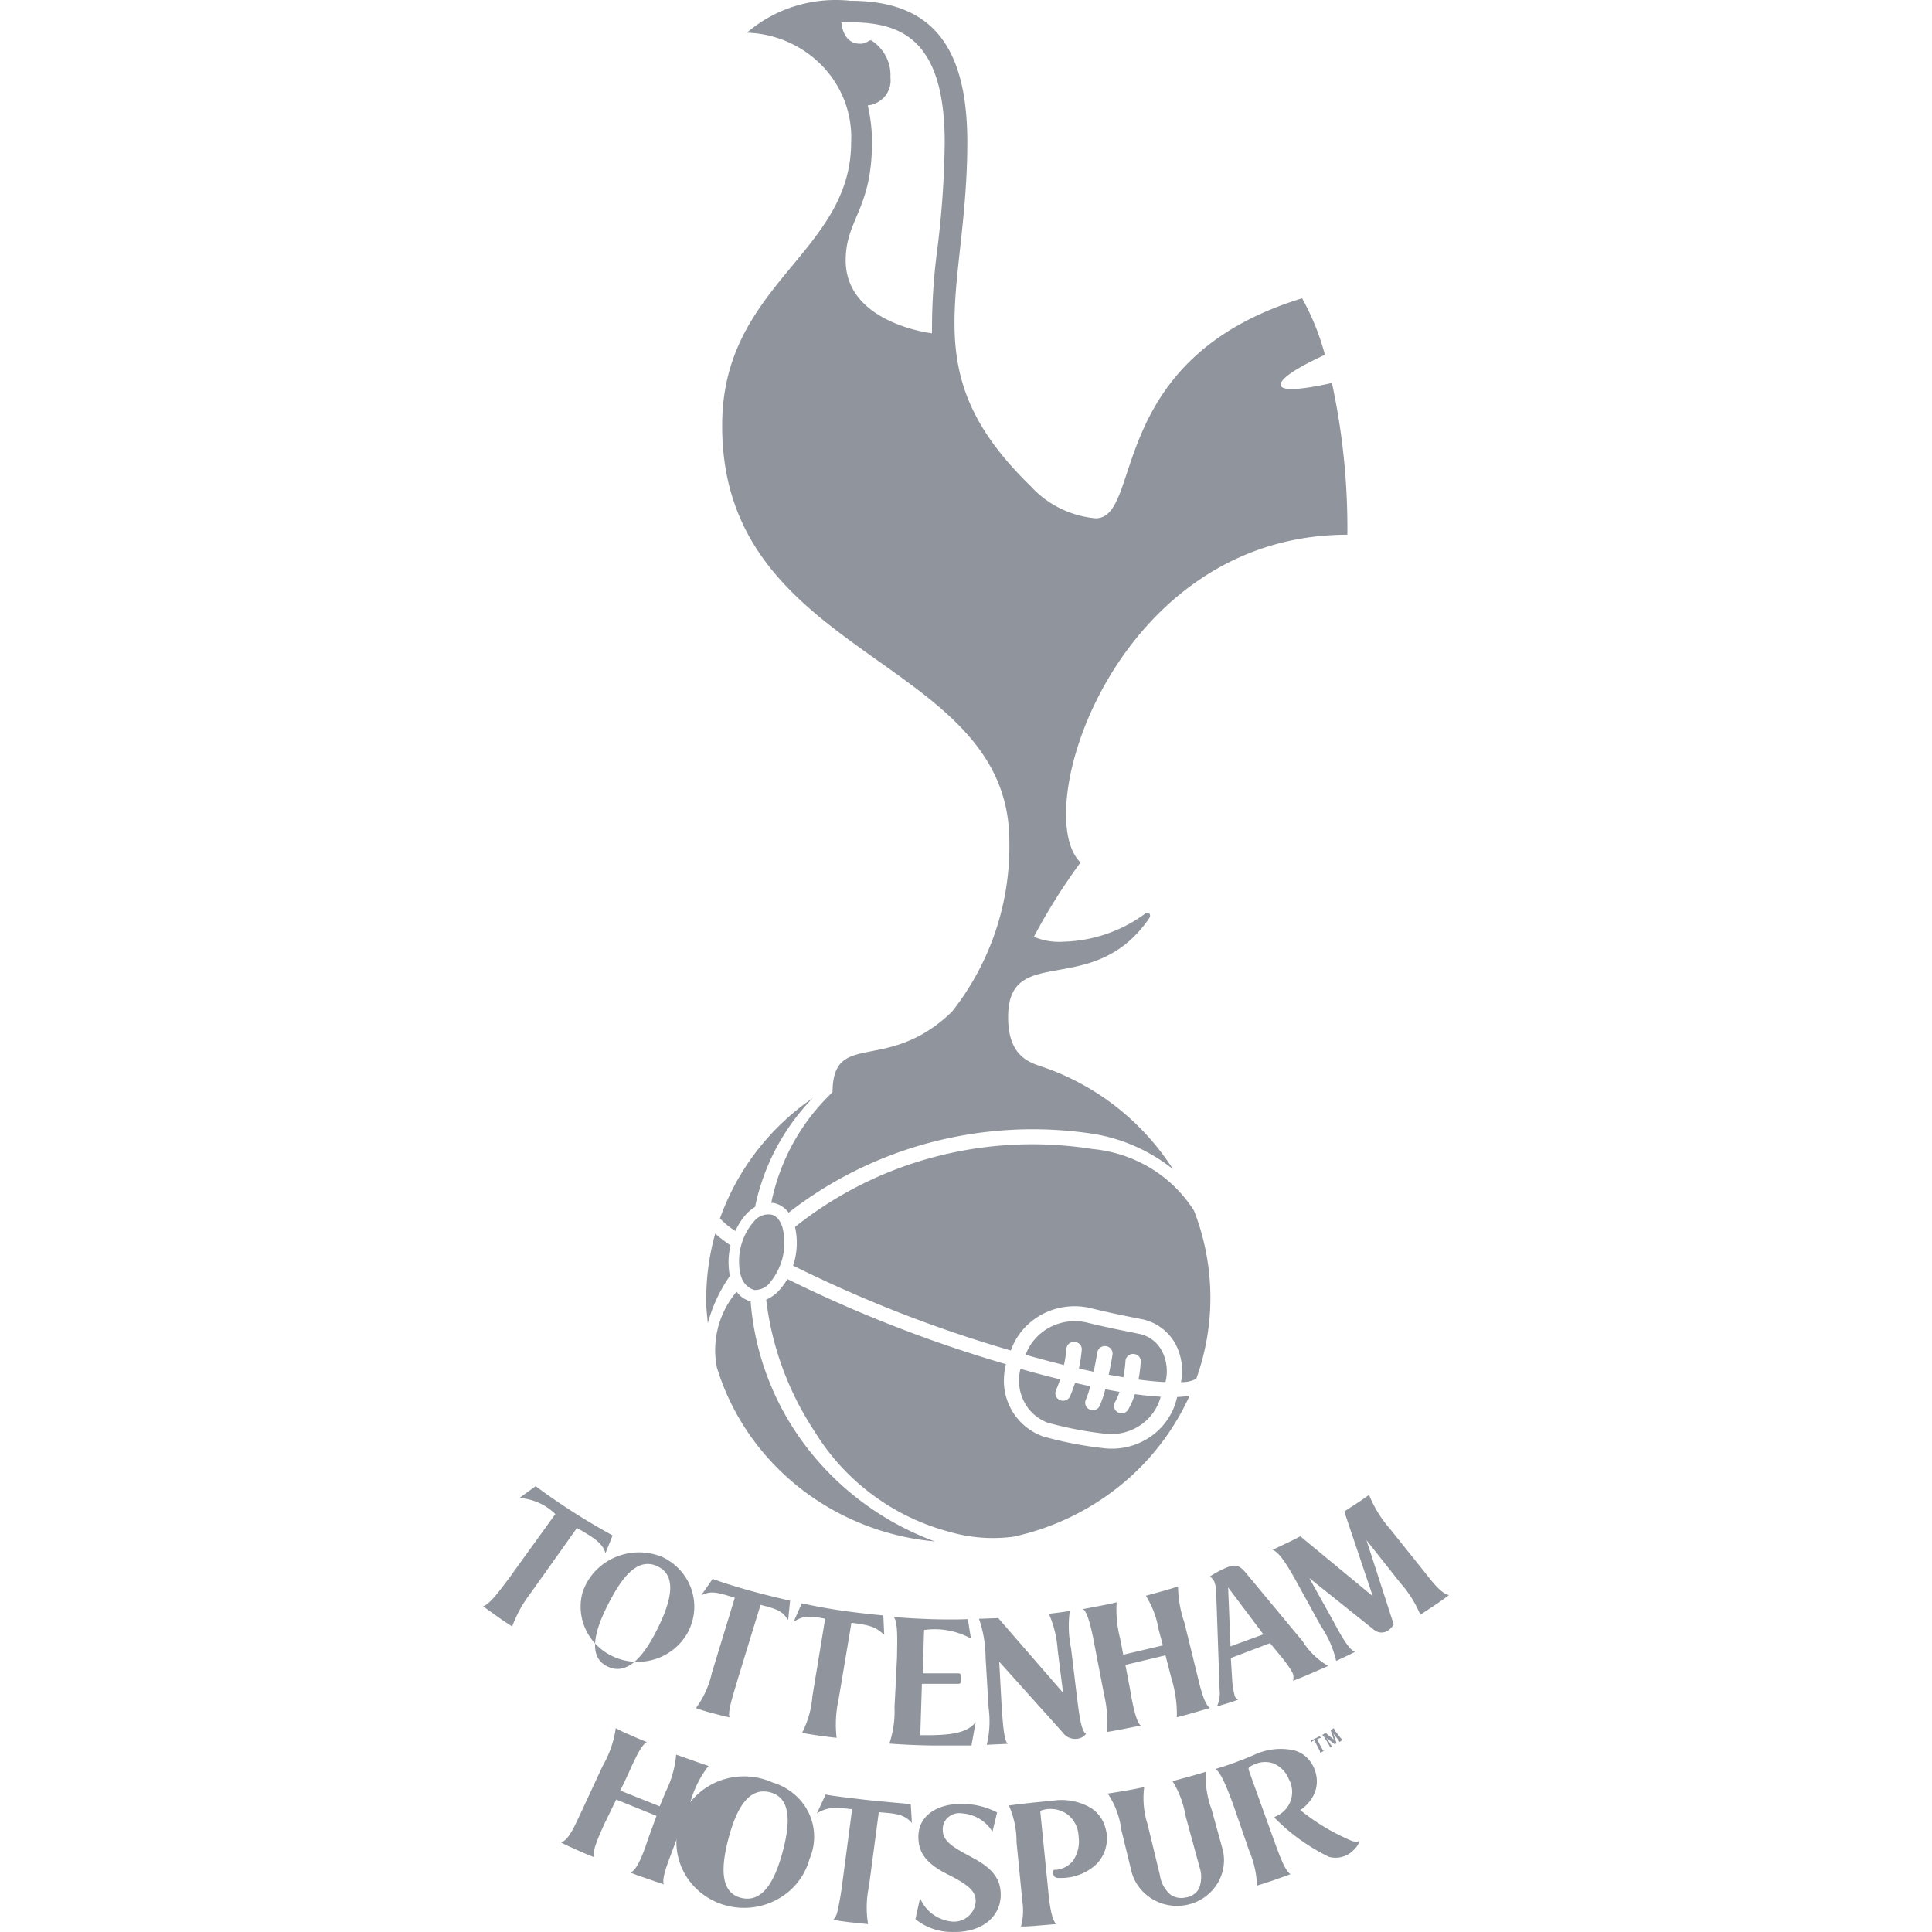
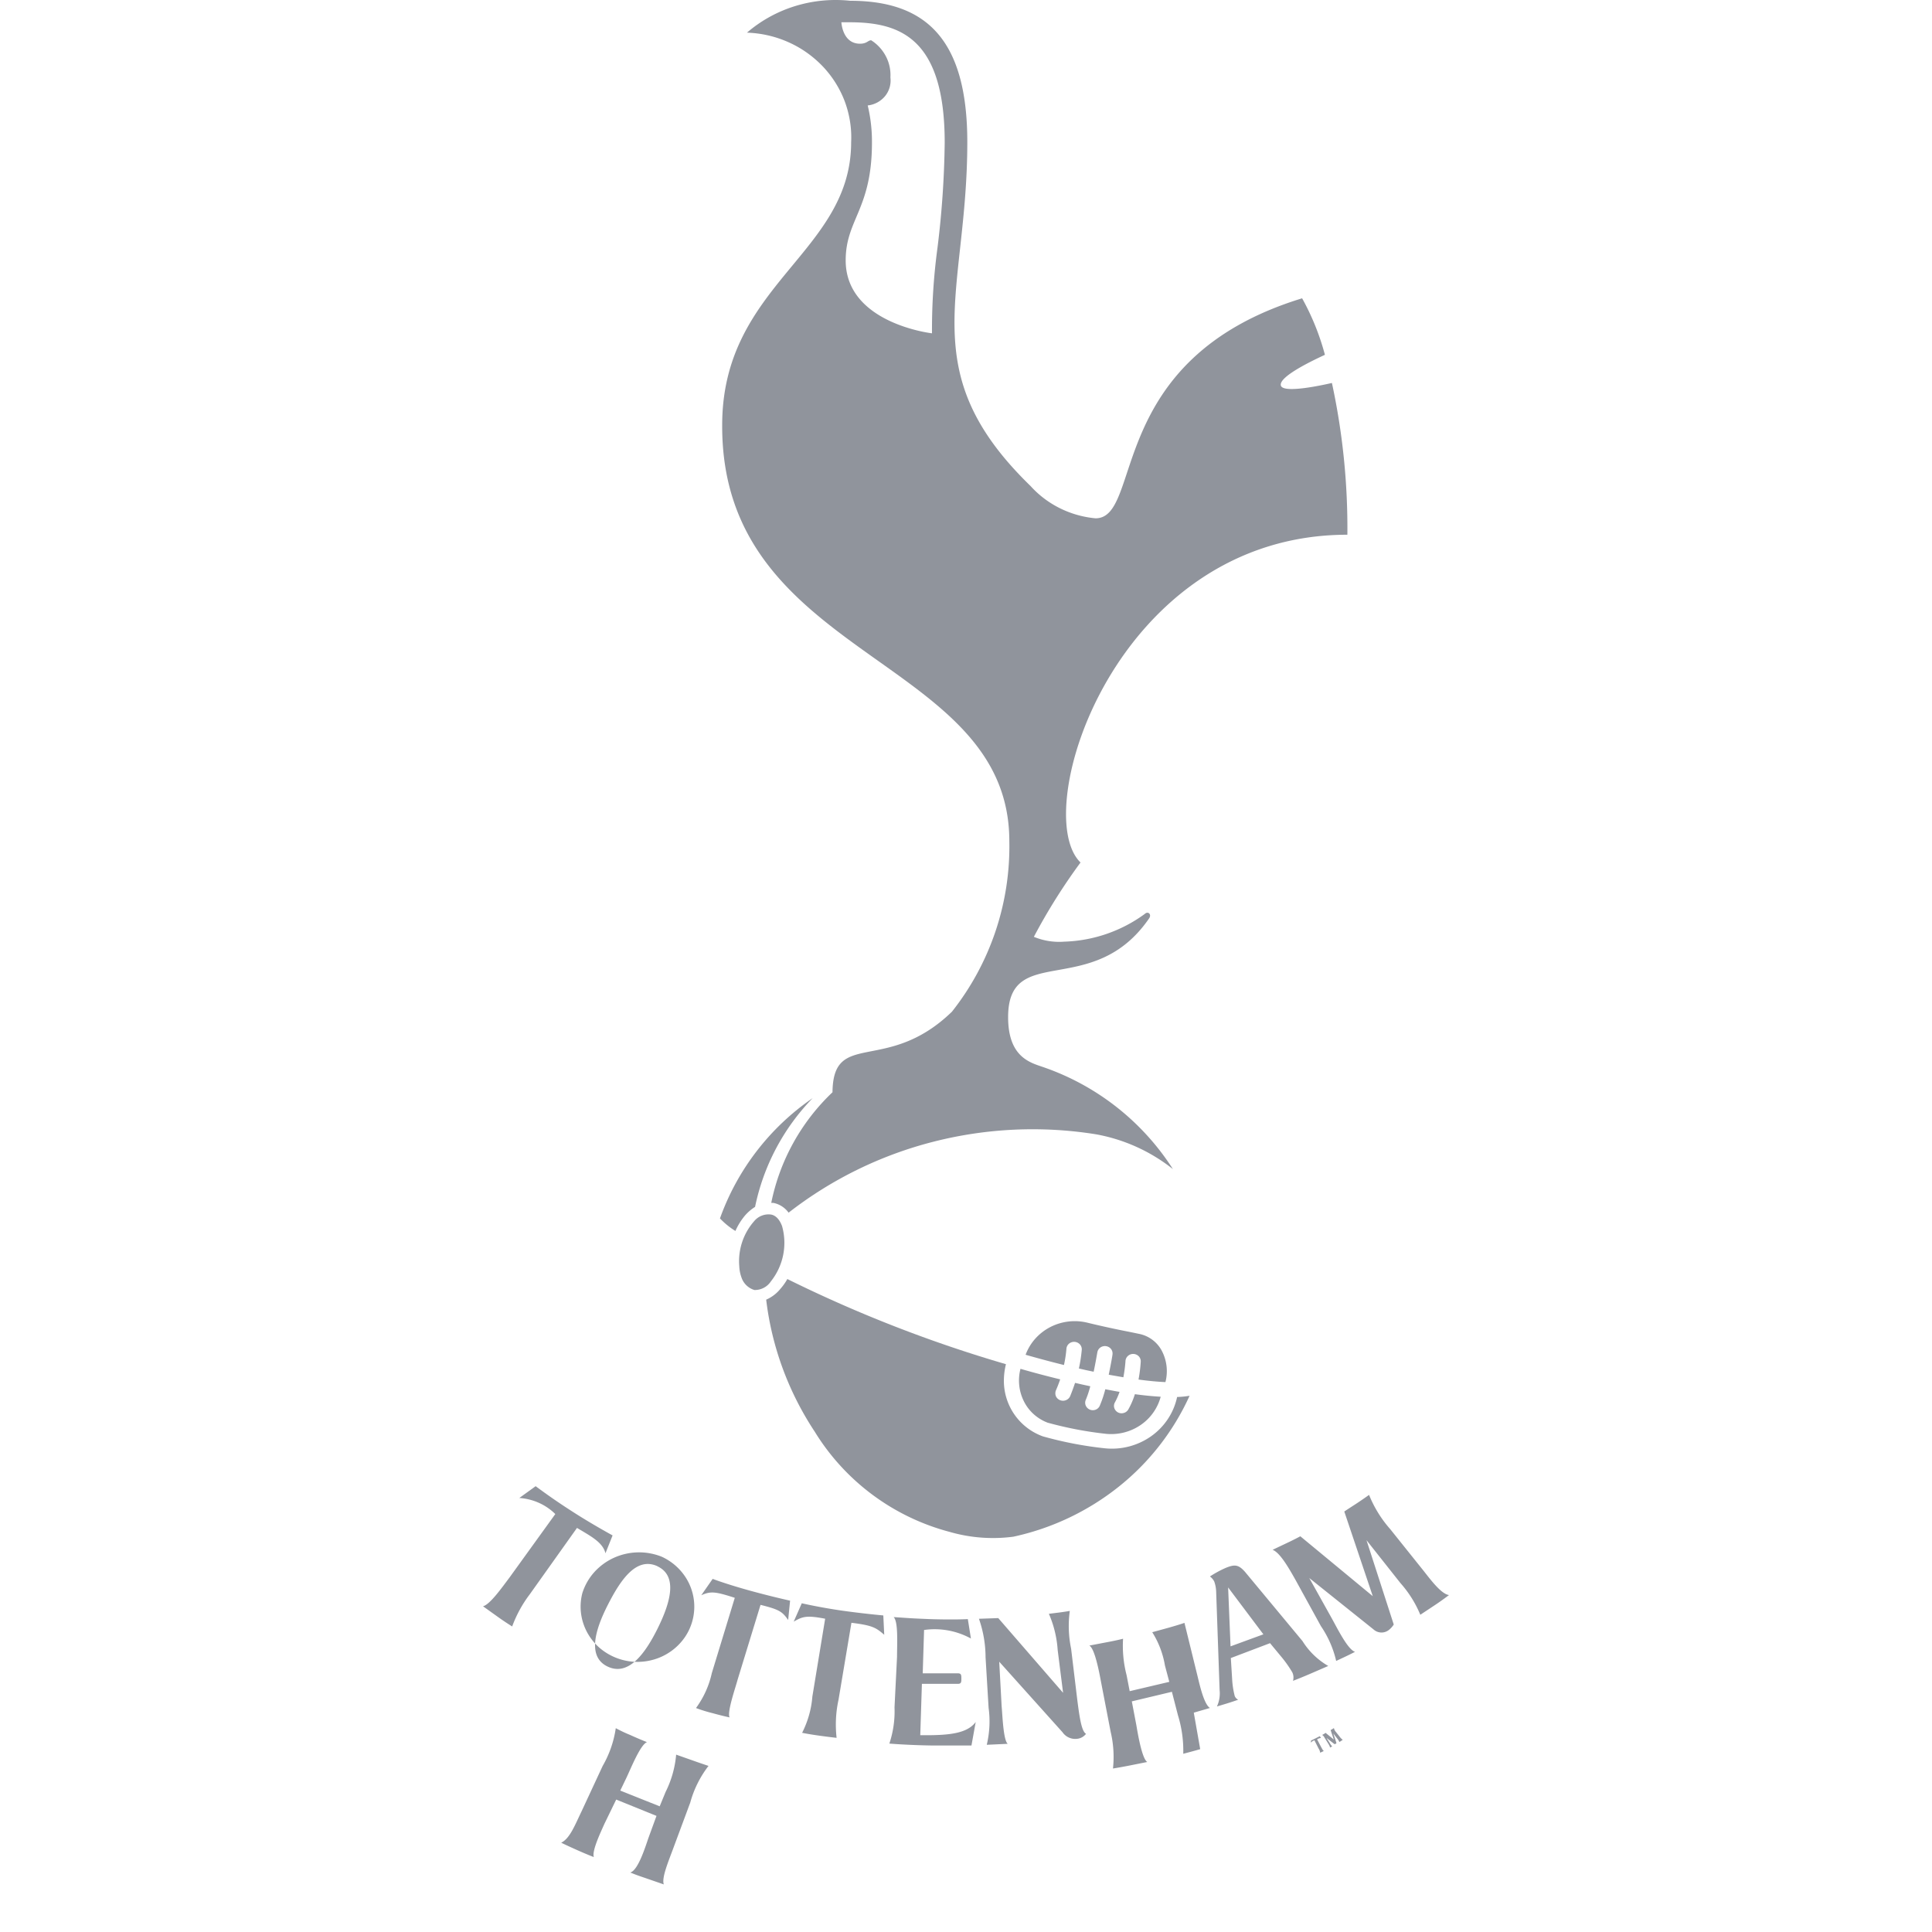
<svg xmlns="http://www.w3.org/2000/svg" width="40" height="40" viewBox="0 0 40 40" fill="none">
-   <path d="m12.535 32.16.148-.371s-.423-.23-.823-.488a13.09 13.09 0 0 1-.77-.531l-.338.244c.282.019.547.137.745.333l-.949 1.315c-.151.2-.404.56-.548.594l.298.213c.146.106.306.205.306.205a2.56 2.56 0 0 1 .366-.668l.976-1.372c.303.18.535.302.59.527zM27.326 35.945l-.092.047-.092.045v.046c.01-.023.042-.04.071-.053l.09.177a.174.174 0 0 1 .029.081l.038-.017.04-.02c-.016 0-.04-.05-.056-.078l-.085-.161a.167.167 0 0 1 .08-.029l-.023-.038zM12.057 32.983a1.11 1.11 0 0 0 .023.638c.07.206.197.388.37.526a1.208 1.208 0 0 0 1.251.151c.202-.093.372-.239.492-.422a1.12 1.12 0 0 0-.001-1.224c-.12-.183-.29-.33-.492-.422a1.262 1.262 0 0 0-.993.024c-.155.071-.293.173-.405.298a1.18 1.18 0 0 0-.245.431zm1.551-.556c.434.2.269.757.012 1.28-.258.522-.602 1-1.034.8-.433-.2-.267-.76 0-1.283.266-.522.59-.997 1.026-.797h-.004zM15.106 35.557c-.06-.102.129-.638.165-.78l.475-1.55c.393.098.45.14.572.313l.04-.4s-.375-.082-.833-.208c-.505-.14-.77-.243-.77-.243l-.236.339c.195-.087.288-.078.694.053l-.476 1.56c-.057.26-.169.506-.327.722.114.043.232.079.35.108.214.059.346.086.346.086zM17.628 33.598c.445.055.509.103.679.248l-.019-.4s-.425-.038-.878-.103c-.452-.066-.81-.149-.81-.149l-.167.38c.182-.105.264-.135.651-.06l-.265 1.612c-.02.26-.093.515-.212.75 0 0 .133.028.349.058.215.03.365.046.365.046-.03-.264-.017-.53.04-.79l.267-1.592zM18.52 35.35c.01.253-.026.507-.107.749 0 0 .403.034.912.04h.788l.088-.487c-.182.245-.572.28-1.148.273l.034-1.063h.745c.07 0 .072-.037.072-.108 0-.071 0-.108-.07-.11h-.73l.028-.897a1.56 1.56 0 0 1 .97.177l-.064-.402s-.284.016-.786 0c-.385-.016-.332-.014-.75-.042.097.093.071.545.07.825l-.052 1.044zM22.302 36a.265.265 0 0 0 .183-.103c-.092-.052-.134-.332-.183-.72l-.126-1.044a2.299 2.299 0 0 1-.027-.781s-.06.012-.223.034l-.21.026c.104.239.165.492.182.75l.112.886-1.342-1.547-.4.014c.09.257.136.526.137.797l.063 1.048c.035.255.021.513-.038.764l.434-.02c-.094-.074-.11-.625-.126-.773l-.05-.927 1.31 1.46a.32.32 0 0 0 .304.136zM24.716 35.459l.334-.097c-.137-.09-.228-.555-.275-.736l-.252-1.026a2.434 2.434 0 0 1-.133-.755s-.099.035-.327.1l-.34.093c.133.211.222.446.263.69l.09.338-.82.193-.064-.331a2.415 2.415 0 0 1-.073-.755s-.115.032-.354.076l-.345.066c.112.056.205.55.241.744l.201 1.042c.059.249.075.505.048.759 0 0 .142-.022.345-.062l.365-.073c-.111-.066-.199-.603-.226-.762l-.094-.493.83-.198.125.485c.08.259.117.528.11.798 0 0 .24-.062.351-.096zM26.967 33.977l-1.19-1.433c-.137-.154-.215-.158-.401-.082-.114.05-.223.11-.326.177a.294.294 0 0 1 .089.103.691.691 0 0 1 .04.204l.072 2.05a.638.638 0 0 1-.056.335l.215-.065c.14-.044.225-.075.225-.075a.147.147 0 0 1-.071-.076 1.764 1.764 0 0 1-.054-.354l-.027-.433.812-.308.236.285c.083.1.158.206.224.318a.245.245 0 0 1 .015.177s.151-.057.38-.156l.35-.152a1.529 1.529 0 0 1-.533-.515zm-1.49.109-.05-1.22.73.971-.68.249zM29.429 32.466l-.646-.807a2.463 2.463 0 0 1-.438-.709s-.136.098-.283.194c-.148.095-.23.15-.23.15l.59 1.753-1.5-1.24s-.12.065-.258.13l-.316.15c.15.058.323.354.48.634l.52.946c.15.22.257.465.316.721l.183-.086c.117-.055.208-.103.208-.103-.148-.042-.365-.482-.482-.693l-.466-.835 1.33 1.064a.245.245 0 0 0 .32.01.455.455 0 0 0 .099-.111l-.564-1.746.701.886c.174.196.314.418.413.658l.284-.188c.164-.108.31-.22.31-.22-.179-.023-.434-.392-.571-.558zM27.412 35.9l-.042.022c.022 0 .046.04.06.065l.067.108c.01.016.042.064.038.087l.023-.012.026-.014c-.02-.01-.046-.055-.06-.08l-.06-.094.153.119a.026.026 0 0 0 .02.008.026.026 0 0 0 .02-.008l.013-.013-.065-.198.077.1c.02.023.038.049.048.077l.033-.021.037-.025a.281.281 0 0 1-.066-.068l-.073-.092a.175.175 0 0 1-.044-.083l-.035.023-.033.018.066.197-.17-.139-.033.023zM14.669 36.561s-.182-.06-.32-.11l-.35-.123a2.131 2.131 0 0 1-.217.769l-.124.301-.816-.326.128-.266c.1-.213.29-.686.425-.737a7.318 7.318 0 0 1-.354-.151c-.1-.04-.197-.087-.292-.138-.04.275-.132.54-.272.783l-.436.938c-.137.283-.243.565-.422.65 0 0 .057.03.31.144.216.097.366.154.366.154-.046-.122.142-.516.22-.691l.243-.5.834.338-.16.438c-.051.138-.212.69-.383.734.14.058.215.081.348.127l.347.12c-.053-.134.106-.502.199-.758l.348-.937c.075-.274.203-.532.378-.759z" fill="#90949C" />
-   <path d="M15.996 36.905a1.44 1.44 0 0 0-.837-.106 1.414 1.414 0 0 0-.747.38 1.348 1.348 0 0 0-.387.727c-.05.276-.01.56.112.812.122.253.322.463.571.602a1.437 1.437 0 0 0 1.603-.141c.22-.18.377-.423.45-.693a1.148 1.148 0 0 0-.325-1.345 1.223 1.223 0 0 0-.44-.236zm.207 1.438c-.148.549-.391 1.063-.855.951-.463-.111-.41-.687-.263-1.24.148-.553.39-1.064.855-.947.465.117.41.688.263 1.236zM17.892 37.26c-.365-.044-.662-.077-.797-.107l-.183.392c.183-.11.301-.14.73-.087l-.202 1.528a5.91 5.91 0 0 1-.108.615.37.37 0 0 1-.079.147c.073.012.24.04.366.053.126.012.266.027.354.037a2.095 2.095 0 0 1 .018-.785l.203-1.533c.365.027.527.044.686.223l-.024-.391s-.72-.064-.964-.092zM20.183 38.488c-.38-.206-.663-.34-.663-.59a.324.324 0 0 1 .107-.269.345.345 0 0 1 .282-.086c.13.008.257.046.368.113a.779.779 0 0 1 .27.268l.097-.399c-.23-.12-.486-.18-.747-.177-.477 0-.883.23-.883.682 0 .334.167.557.613.78.445.224.574.355.573.548a.431.431 0 0 1-.156.32.456.456 0 0 1-.349.105.812.812 0 0 1-.391-.156.78.78 0 0 1-.255-.33l-.096.437c.222.18.505.274.794.265.593.01.978-.324.972-.783-.005-.253-.104-.49-.536-.728zM22.875 37.809a.694.694 0 0 0-.284-.374 1.193 1.193 0 0 0-.79-.154c-.598.055-.913.1-.913.1.105.24.159.496.158.756l.122 1.24c.025.17.014.344-.03.51 0 0 .15 0 .342-.019.254-.02.388-.033.388-.033-.117-.101-.157-.592-.17-.732l-.159-1.584c0-.005 0-.01.002-.015a.038.038 0 0 1 .008-.013.04.04 0 0 1 .012-.008.599.599 0 0 1 .549.089.604.604 0 0 1 .221.451.707.707 0 0 1-.124.513.516.516 0 0 1-.345.177h-.03c-.028 0-.027.035-.027.035v.02c0 .085.037.122.161.113a1.06 1.06 0 0 0 .741-.292.75.75 0 0 0 .206-.445.89.89 0 0 0 0-.177.985.985 0 0 0-.038-.158zM25.087 37.47a2.05 2.05 0 0 1-.126-.786c-.073.024-.182.053-.343.1l-.343.093c.136.217.227.458.268.709l.29 1.063a.649.649 0 0 1-.013.46.372.372 0 0 1-.271.176.4.4 0 0 1-.309-.053.642.642 0 0 1-.224-.404l-.258-1.063a1.753 1.753 0 0 1-.068-.766s-.113.027-.355.07c-.243.042-.4.065-.4.065.152.227.248.485.281.753l.203.831c.055.245.209.458.427.593.217.135.48.18.733.126a.973.973 0 0 0 .61-.415.922.922 0 0 0 .13-.712l-.232-.84zM27.962 38.103a4.38 4.38 0 0 1-1.04-.627.845.845 0 0 0 .25-.264.638.638 0 0 0 .081-.45.695.695 0 0 0-.118-.282.596.596 0 0 0-.345-.241 1.291 1.291 0 0 0-.832.097c-.26.112-.526.209-.796.29.126.068.277.488.365.722l.336.971c.098.229.153.472.162.72 0 0 .128-.036.342-.11.213-.074.352-.127.352-.127-.125-.07-.261-.482-.34-.693l-.518-1.44c-.023-.063 0-.08 0-.08a.586.586 0 0 1 .128-.067.533.533 0 0 1 .364-.017.587.587 0 0 1 .333.335.546.546 0 0 1-.263.762l-.023.01a.018.018 0 0 0-.012.023c.324.33.705.604 1.125.809a.517.517 0 0 0 .536-.167.354.354 0 0 0 .096-.16.24.24 0 0 1-.183-.014zM15.541 26.943a.512.512 0 0 1-.29-.2 1.89 1.89 0 0 0-.384.74c-.07.271-.079.554-.025.828.296.97.884 1.83 1.688 2.472a5.298 5.298 0 0 0 2.823 1.13 5.932 5.932 0 0 1-2.65-1.947 5.675 5.675 0 0 1-1.162-3.023zM14.655 27.395c.094-.348.248-.679.456-.978-.04-.21-.036-.425.014-.633a2.875 2.875 0 0 1-.317-.244c-.14.5-.202 1.018-.183 1.536.009.107.019.213.03.32z" fill="#90949C" />
+   <path d="m12.535 32.16.148-.371s-.423-.23-.823-.488a13.09 13.09 0 0 1-.77-.531l-.338.244c.282.019.547.137.745.333l-.949 1.315c-.151.2-.404.56-.548.594l.298.213c.146.106.306.205.306.205a2.56 2.56 0 0 1 .366-.668l.976-1.372c.303.18.535.302.59.527zM27.326 35.945l-.092.047-.092.045v.046c.01-.023.042-.04.071-.053l.09.177a.174.174 0 0 1 .029.081l.038-.017.04-.02c-.016 0-.04-.05-.056-.078l-.085-.161a.167.167 0 0 1 .08-.029l-.023-.038zM12.057 32.983a1.11 1.11 0 0 0 .023.638c.07.206.197.388.37.526a1.208 1.208 0 0 0 1.251.151c.202-.093.372-.239.492-.422a1.12 1.12 0 0 0-.001-1.224c-.12-.183-.29-.33-.492-.422a1.262 1.262 0 0 0-.993.024c-.155.071-.293.173-.405.298a1.18 1.18 0 0 0-.245.431zm1.551-.556c.434.2.269.757.012 1.28-.258.522-.602 1-1.034.8-.433-.2-.267-.76 0-1.283.266-.522.59-.997 1.026-.797h-.004zM15.106 35.557c-.06-.102.129-.638.165-.78l.475-1.55c.393.098.45.14.572.313l.04-.4s-.375-.082-.833-.208c-.505-.14-.77-.243-.77-.243l-.236.339c.195-.087.288-.078.694.053l-.476 1.56c-.057.26-.169.506-.327.722.114.043.232.079.35.108.214.059.346.086.346.086zM17.628 33.598c.445.055.509.103.679.248l-.019-.4s-.425-.038-.878-.103c-.452-.066-.81-.149-.81-.149l-.167.38c.182-.105.264-.135.651-.06l-.265 1.612c-.02.26-.093.515-.212.75 0 0 .133.028.349.058.215.03.365.046.365.046-.03-.264-.017-.53.04-.79l.267-1.592zM18.52 35.35c.01.253-.026.507-.107.749 0 0 .403.034.912.04h.788l.088-.487c-.182.245-.572.28-1.148.273l.034-1.063h.745c.07 0 .072-.037.072-.108 0-.071 0-.108-.07-.11h-.73l.028-.897a1.56 1.56 0 0 1 .97.177l-.064-.402s-.284.016-.786 0c-.385-.016-.332-.014-.75-.042.097.093.071.545.07.825l-.052 1.044zM22.302 36a.265.265 0 0 0 .183-.103c-.092-.052-.134-.332-.183-.72l-.126-1.044a2.299 2.299 0 0 1-.027-.781s-.06.012-.223.034l-.21.026c.104.239.165.492.182.75l.112.886-1.342-1.547-.4.014c.09.257.136.526.137.797l.063 1.048c.035.255.021.513-.038.764l.434-.02c-.094-.074-.11-.625-.126-.773l-.05-.927 1.31 1.46a.32.32 0 0 0 .304.136zM24.716 35.459l.334-.097c-.137-.09-.228-.555-.275-.736l-.252-1.026s-.099.035-.327.1l-.34.093c.133.211.222.446.263.69l.09.338-.82.193-.064-.331a2.415 2.415 0 0 1-.073-.755s-.115.032-.354.076l-.345.066c.112.056.205.55.241.744l.201 1.042c.059.249.075.505.048.759 0 0 .142-.022.345-.062l.365-.073c-.111-.066-.199-.603-.226-.762l-.094-.493.83-.198.125.485c.08.259.117.528.11.798 0 0 .24-.062.351-.096zM26.967 33.977l-1.19-1.433c-.137-.154-.215-.158-.401-.082-.114.05-.223.11-.326.177a.294.294 0 0 1 .089.103.691.691 0 0 1 .04.204l.072 2.05a.638.638 0 0 1-.056.335l.215-.065c.14-.044.225-.075.225-.075a.147.147 0 0 1-.071-.076 1.764 1.764 0 0 1-.054-.354l-.027-.433.812-.308.236.285c.083.1.158.206.224.318a.245.245 0 0 1 .015.177s.151-.057.38-.156l.35-.152a1.529 1.529 0 0 1-.533-.515zm-1.49.109-.05-1.22.73.971-.68.249zM29.429 32.466l-.646-.807a2.463 2.463 0 0 1-.438-.709s-.136.098-.283.194c-.148.095-.23.15-.23.15l.59 1.753-1.5-1.24s-.12.065-.258.13l-.316.15c.15.058.323.354.48.634l.52.946c.15.22.257.465.316.721l.183-.086c.117-.055.208-.103.208-.103-.148-.042-.365-.482-.482-.693l-.466-.835 1.33 1.064a.245.245 0 0 0 .32.01.455.455 0 0 0 .099-.111l-.564-1.746.701.886c.174.196.314.418.413.658l.284-.188c.164-.108.31-.22.31-.22-.179-.023-.434-.392-.571-.558zM27.412 35.9l-.042.022c.022 0 .046.04.06.065l.067.108c.01.016.042.064.038.087l.023-.012.026-.014c-.02-.01-.046-.055-.06-.08l-.06-.094.153.119a.026.026 0 0 0 .02.008.026.026 0 0 0 .02-.008l.013-.013-.065-.198.077.1c.02.023.038.049.048.077l.033-.021.037-.025a.281.281 0 0 1-.066-.068l-.073-.092a.175.175 0 0 1-.044-.083l-.035.023-.033.018.066.197-.17-.139-.033.023zM14.669 36.561s-.182-.06-.32-.11l-.35-.123a2.131 2.131 0 0 1-.217.769l-.124.301-.816-.326.128-.266c.1-.213.29-.686.425-.737a7.318 7.318 0 0 1-.354-.151c-.1-.04-.197-.087-.292-.138-.04.275-.132.54-.272.783l-.436.938c-.137.283-.243.565-.422.65 0 0 .057.03.31.144.216.097.366.154.366.154-.046-.122.142-.516.22-.691l.243-.5.834.338-.16.438c-.051.138-.212.69-.383.734.14.058.215.081.348.127l.347.12c-.053-.134.106-.502.199-.758l.348-.937c.075-.274.203-.532.378-.759z" fill="#90949C" />
  <path d="M20.979 31.816a5.298 5.298 0 0 0 2.184-1.036 5.095 5.095 0 0 0 1.466-1.882 1.82 1.82 0 0 1-.258.025c-.069.325-.259.614-.534.81a1.41 1.41 0 0 1-.957.253 7.793 7.793 0 0 1-1.29-.248 1.223 1.223 0 0 1-.805-1.105c-.004-.131.01-.262.042-.389a27.671 27.671 0 0 1-4.526-1.763c-.04.073-.09.142-.145.205a.777.777 0 0 1-.293.222c.116.974.46 1.909 1.005 2.733a4.678 4.678 0 0 0 2.793 2.075 3.23 3.23 0 0 0 1.317.1zM15.226 25.486c.05-.116.118-.224.2-.322a.942.942 0 0 1 .207-.177 4.548 4.548 0 0 1 1.192-2.251 5.104 5.104 0 0 0-1.919 2.49c.095.1.202.187.32.26zM15.62 26.708a.396.396 0 0 0 .34-.178 1.28 1.28 0 0 0 .233-1.141c-.05-.138-.13-.225-.229-.243a.385.385 0 0 0-.35.137 1.254 1.254 0 0 0-.308.934c.003.08.019.16.047.236a.404.404 0 0 0 .266.255z" fill="#90949C" />
  <path d="M24.045 27.95a.684.684 0 0 0-.444-.33l-.202-.042a19.47 19.47 0 0 1-.873-.19 1.108 1.108 0 0 0-.778.086c-.24.123-.423.328-.514.575.27.077.535.148.794.212.025-.111.042-.223.051-.336a.153.153 0 0 1 .054-.106.164.164 0 0 1 .224.014c.028.03.042.07.04.112-.012.13-.031.26-.06.388l.153.035.153.032c.046-.216.075-.4.077-.404a.153.153 0 0 1 .063-.098.163.163 0 0 1 .22.032.15.15 0 0 1 .03.112c0 .015-.032.199-.078.42l.303.053c.021-.11.036-.223.044-.336a.151.151 0 0 1 .052-.107.16.16 0 0 1 .114-.04.16.16 0 0 1 .11.05.151.151 0 0 1 .04.111 3.05 3.05 0 0 1-.046.369c.219.03.404.046.557.053a.905.905 0 0 0-.084-.665zM20.897 17.416a5.516 5.516 0 0 1-1.188 3.53c-1.35 1.308-2.46.355-2.473 1.668a4.34 4.34 0 0 0-1.268 2.29h.04a.51.51 0 0 1 .319.203 8.167 8.167 0 0 1 3.003-1.47 8.306 8.306 0 0 1 3.359-.153 3.587 3.587 0 0 1 1.595.721 5.196 5.196 0 0 0-2.68-2.11c-.267-.093-.732-.2-.732-1.036 0-1.56 1.758-.354 2.92-2.046.057-.084-.024-.156-.092-.09a2.976 2.976 0 0 1-1.666.573 1.366 1.366 0 0 1-.629-.1c.283-.536.606-1.05.966-1.539-1.074-1.044.73-6.786 5.525-6.786.01-1.056-.097-2.11-.32-3.142-.116.026-1.018.234-1.058.05-.04-.185.665-.518.913-.633a5.12 5.12 0 0 0-.472-1.17c-4.103 1.257-3.285 4.555-4.277 4.555-.52-.048-1.001-.287-1.345-.668-2.451-2.38-1.31-3.956-1.31-7.12 0-2.126-.852-2.927-2.425-2.927a2.85 2.85 0 0 0-1.14.11 2.792 2.792 0 0 0-.997.55c.295.01.586.076.855.196.27.119.51.29.712.5.2.21.356.458.458.728.1.27.146.557.132.844 0 2.303-2.67 2.938-2.67 5.859-.018 4.866 5.945 4.776 5.945 8.613zM18.053 2.949a3.207 3.207 0 0 0-.088-.766.54.54 0 0 0 .36-.194.511.511 0 0 0 .11-.385.838.838 0 0 0-.093-.437.867.867 0 0 0-.305-.333c-.068 0-.086.071-.232.071-.365 0-.385-.444-.385-.444h.164c1.026 0 1.975.303 1.975 2.491a19.351 19.351 0 0 1-.148 2.168c-.08.59-.119 1.185-.115 1.781 0 0-1.787-.204-1.787-1.51 0-.85.544-1.056.544-2.442zM21.95 28.558a19.566 19.566 0 0 1-.822-.218.961.961 0 0 0 .06.65c.098.213.279.38.502.465.4.11.807.188 1.22.232.25.022.5-.043.706-.184a1.03 1.03 0 0 0 .415-.585 6.867 6.867 0 0 1-.534-.053c-.035.11-.08.217-.138.319a.157.157 0 0 1-.097.071.159.159 0 0 1-.12-.015.159.159 0 0 1-.073-.093.15.15 0 0 1 .016-.116 1.38 1.38 0 0 0 .094-.214c-.098-.016-.197-.036-.295-.054a2.31 2.31 0 0 1-.114.34.153.153 0 0 1-.086.083.16.16 0 0 1-.206-.088.151.151 0 0 1 .003-.118c.037-.09.068-.184.092-.279l-.153-.033-.162-.037c-.03.09-.062.177-.102.276a.156.156 0 0 1-.087.082.162.162 0 0 1-.121 0 .158.158 0 0 1-.087-.083.147.147 0 0 1-.011-.06c0-.02.003-.04.011-.058a2.85 2.85 0 0 0 .089-.23z" fill="#90949C" />
-   <path d="M20.928 27.96c.114-.323.35-.593.661-.755.31-.162.673-.203 1.014-.116.407.099.668.15.86.188l.21.042a1.03 1.03 0 0 1 .648.479c.14.248.187.538.13.817a.61.61 0 0 0 .317-.07 4.956 4.956 0 0 0-.047-3.478 2.734 2.734 0 0 0-.896-.88 2.83 2.83 0 0 0-1.206-.398 7.95 7.95 0 0 0-3.259.161 7.816 7.816 0 0 0-2.9 1.453c.06.265.047.542-.04.8a27.097 27.097 0 0 0 4.508 1.758z" fill="#90949C" />
</svg>